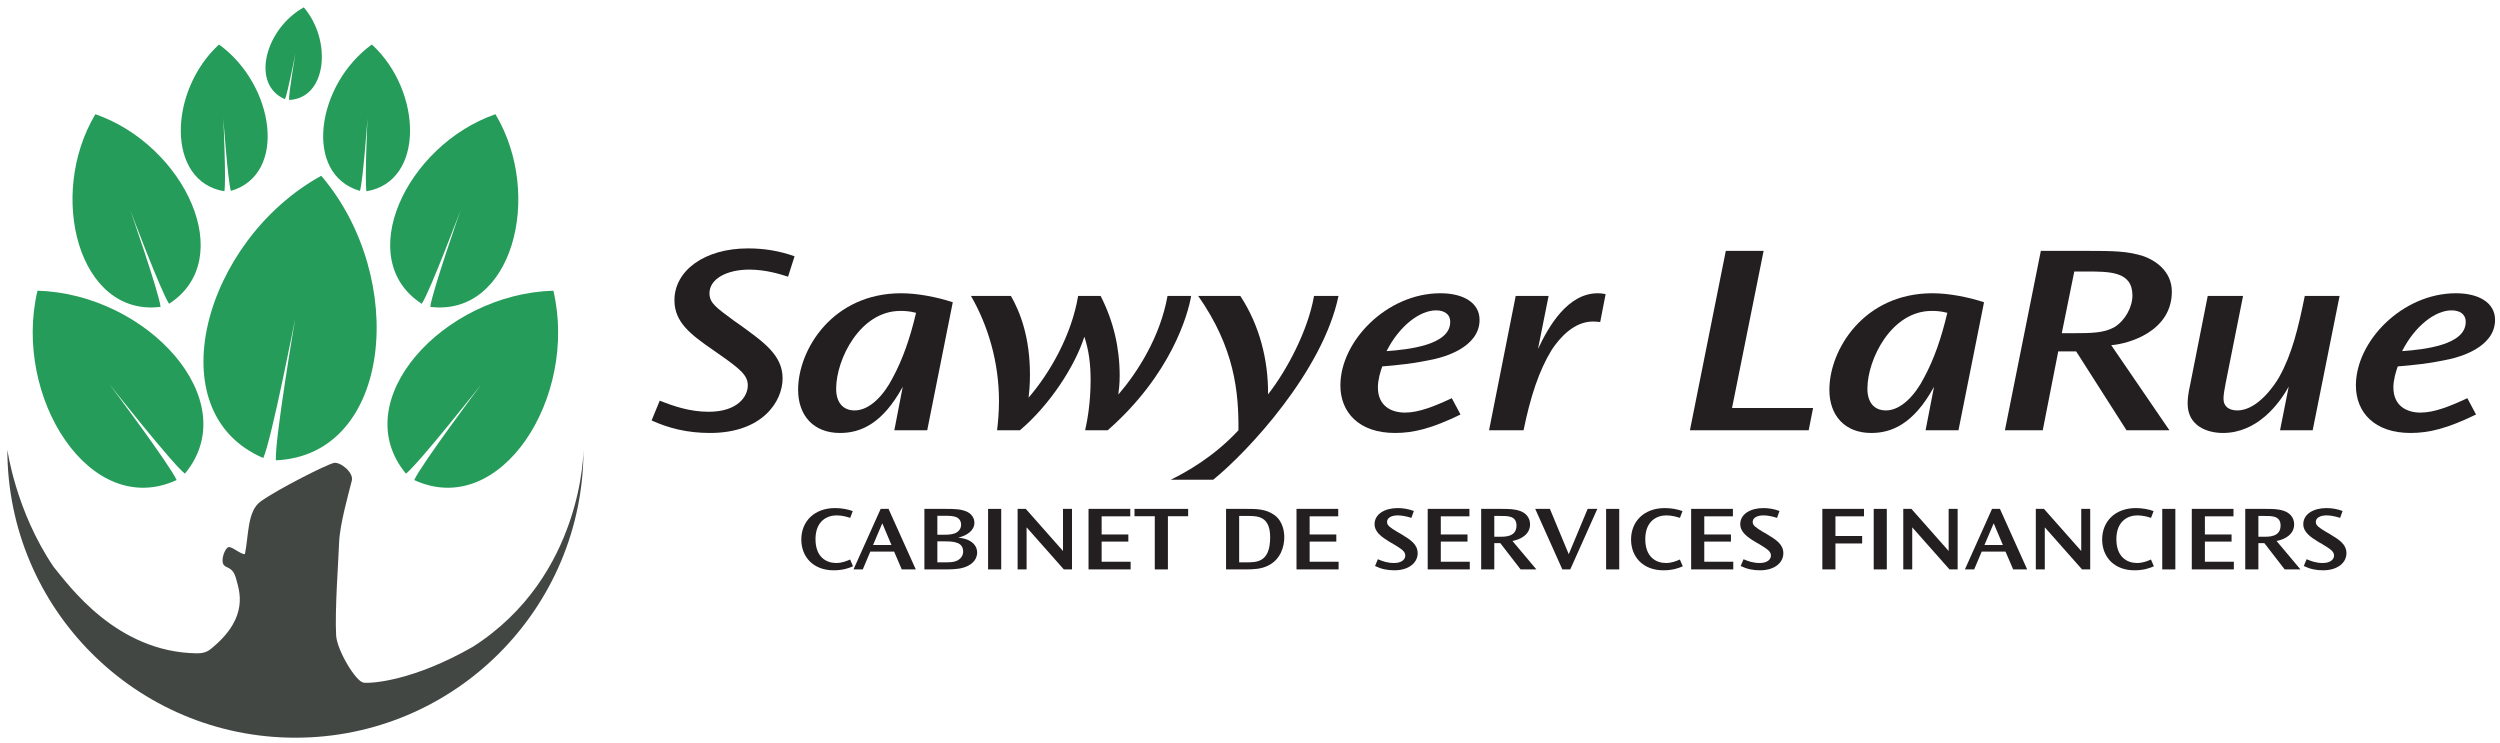
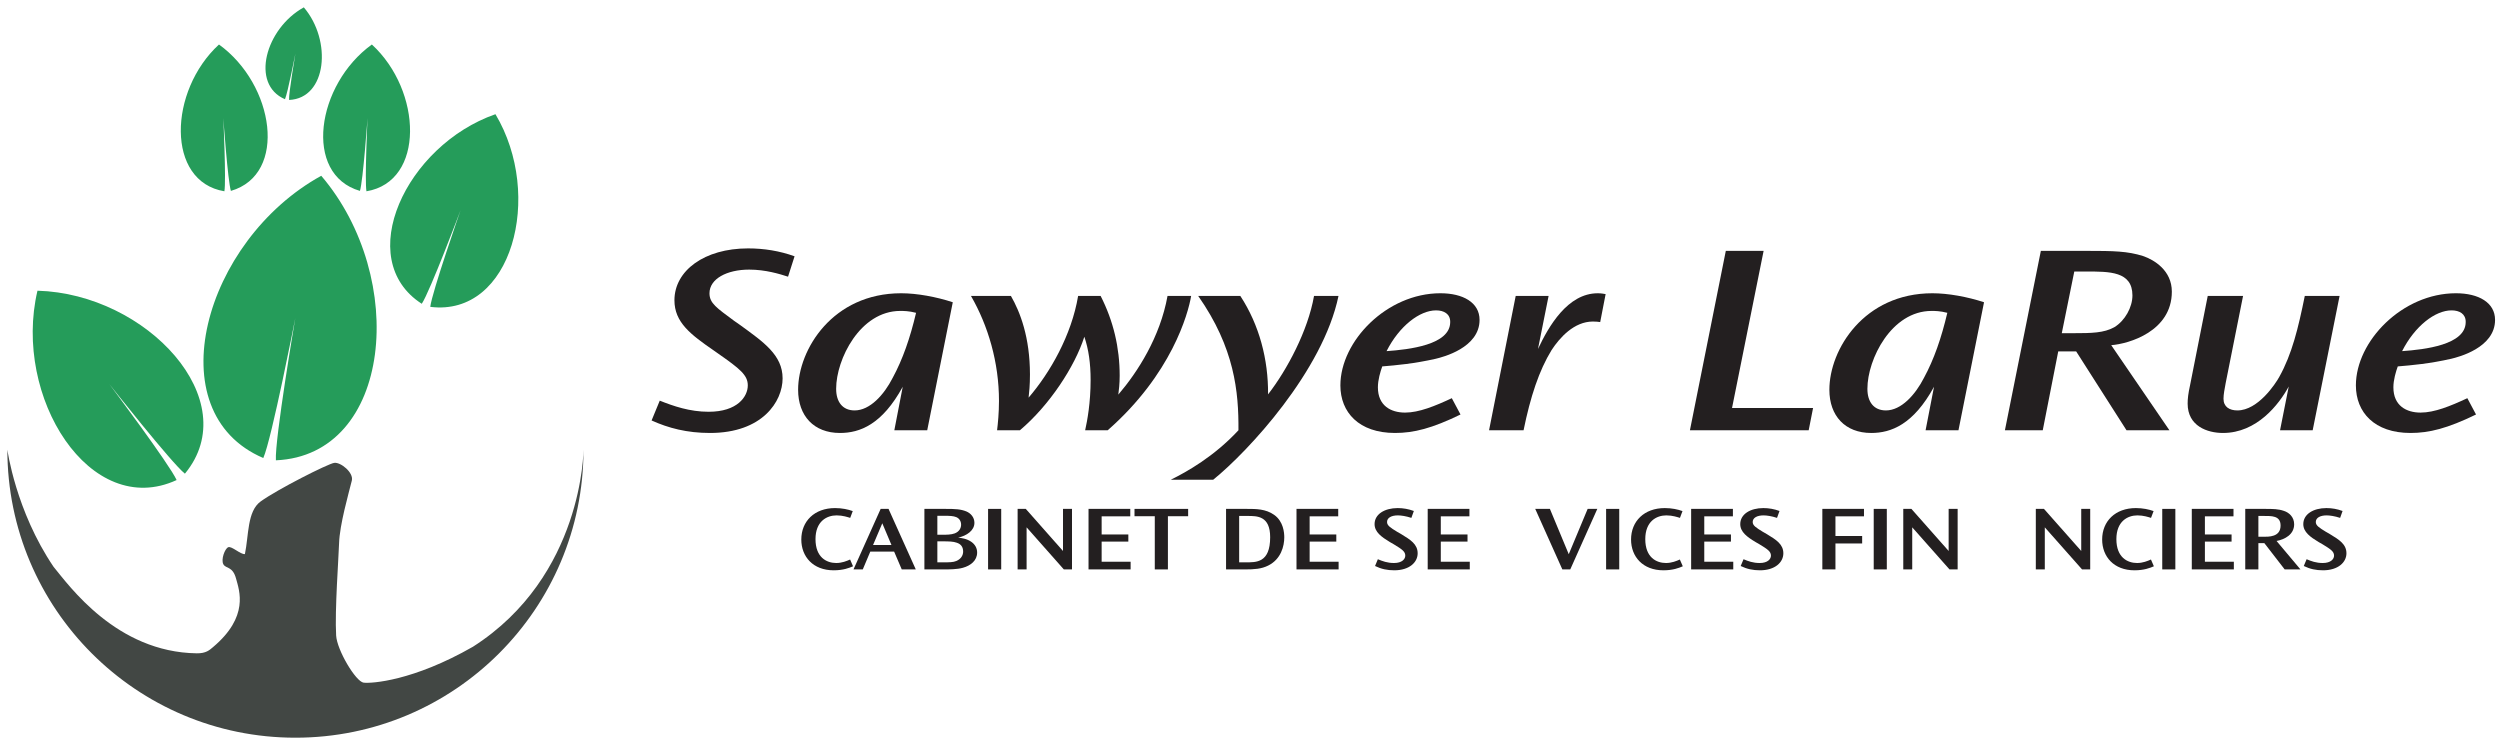
<svg xmlns="http://www.w3.org/2000/svg" clip-rule="evenodd" fill-rule="evenodd" stroke-linejoin="round" stroke-miterlimit="2" viewBox="0 0 340 101">
  <clipPath id="a">
    <path clip-rule="nonzero" d="m-3.659 49.23 23.417 21.154 12.878-14.257-23.421-21.153-12.874 14.256z" />
  </clipPath>
  <clipPath id="b">
    <path clip-rule="nonzero" d="m3.21 21.234 13.78 23.588 14.358-8.388-13.781-23.588z" />
  </clipPath>
  <clipPath id="c">
    <path clip-rule="nonzero" d="m21.851 7.986 4.672 19.164 11.666-2.843-4.673-19.164z" />
  </clipPath>
  <clipPath id="d">
    <path clip-rule="nonzero" d="m47.718 56.127 12.876 14.257 23.421-21.154-12.877-14.256z" />
  </clipPath>
  <clipPath id="e">
    <path clip-rule="nonzero" d="m49.008 36.434 14.357 8.388 13.782-23.588-14.36-8.388z" />
  </clipPath>
  <clipPath id="f">
    <path clip-rule="nonzero" d="m42.165 24.307 11.667 2.843 4.673-19.164-11.665-2.843z" />
  </clipPath>
  <path d="m0 0h340v101h-340z" fill="none" />
  <path d="m64.303 87.966c-8.114 4.648-13.785 5.006-14.851 4.875-1.067-.135-3.62-4.422-3.737-6.407-.2-3.404.347-10.723.399-12.543.074-2.524 1.302-6.782 1.736-8.539.267-1.08-1.536-2.536-2.402-2.401-.869.131-7.719 3.598-10.002 5.248-1.84 1.328-1.607 4.622-2.14 7.159-.601.066-1.803-1.133-2.27-.935-.467.201-1 1.669-.665 2.307.331.64 1.267.23 1.734 1.966.444 1.641 1.795 5.16-3.135 9.311-.477.401-.95.862-2.216.843-10.927-.153-17.358-9.21-19.468-11.763-5.161-7.615-6.286-15.938-6.286-15.938 0 21.637 17.54 39.177 39.176 39.177 21.638 0 39.178-17.54 39.178-39.177 0 0 0 17.203-15.051 26.817" fill="#424744" fill-rule="nonzero" />
  <path d="m43.689 23.905c-15.986 8.806-22.46 32.155-7.881 38.386 1.132-2.535 4.353-19.028 4.353-19.028s-2.814 16.549-2.64 19.339c15.843-.684 18.019-24.817 6.168-38.697" fill="#259c5a" fill-rule="nonzero" />
  <g clip-path="url(#a)">
    <path d="m5.096 39.536c-3.409 14.489 7.184 31.171 18.924 25.751-.915-2.07-9.139-13.036-9.139-13.036s8.479 10.75 10.266 12.17c8.243-9.961-5.173-24.473-20.051-24.885" fill="#259c5a" fill-rule="nonzero" />
  </g>
  <g clip-path="url(#b)">
-     <path d="m12.971 15.531c-6.608 11.059-2.239 27.597 8.866 26.202-.211-1.946-4.121-13.147-4.121-13.147s4.177 11.089 5.278 12.728c9.413-6.058 2.147-21.545-10.023-25.783" fill="#259c5a" fill-rule="nonzero" />
-   </g>
+     </g>
  <g clip-path="url(#c)">
    <path d="m29.782 6.053c-6.853 6.292-7.24 18.638.735 19.961.253-1.391-.145-9.949-.145-9.949s.607 8.536 1.028 9.898c7.765-2.253 5.927-14.469-1.618-19.91" fill="#259c5a" fill-rule="nonzero" />
  </g>
  <path d="m41.32 1c-5.202 2.865-7.311 10.465-2.564 12.493.368-.825 1.417-6.193 1.417-6.193s-.918 5.384-.86 6.294c5.155-.223 5.864-8.077 2.007-12.594" fill="#259b5a" fill-rule="nonzero" />
  <g clip-path="url(#d)">
-     <path d="m75.26 39.536c3.408 14.489-7.183 31.171-18.926 25.751.916-2.07 9.138-13.036 9.138-13.036s-8.478 10.75-10.262 12.17c-8.245-9.961 5.17-24.473 20.05-24.885" fill="#259c5a" fill-rule="nonzero" />
-   </g>
+     </g>
  <g clip-path="url(#e)">
    <path d="m67.38 15.531c6.609 11.059 2.244 27.597-8.863 26.202.214-1.946 4.122-13.147 4.122-13.147s-4.178 11.089-5.278 12.728c-9.413-6.058-2.145-21.545 10.019-25.783" fill="#259c5a" fill-rule="nonzero" />
  </g>
  <g clip-path="url(#f)">
    <path d="m50.574 6.053c6.853 6.292 7.238 18.638-.735 19.961-.253-1.391.144-9.949.144-9.949s-.605 8.536-1.031 9.898c-7.76-2.253-5.925-14.469 1.622-19.91" fill="#259c5a" fill-rule="nonzero" />
  </g>
  <g fill="#231f20">
    <path d="m335.335 43.763c0-1.072-.847-1.553-1.921-1.553-2.218 0-4.987 2.111-6.728 5.545 3.071-.221 8.649-.849 8.649-3.955zm1.404 12.609c-3.882 1.888-6.359 2.512-8.909 2.512-4.914 0-7.429-2.812-7.429-6.469 0-6.025 6.32-12.532 13.606-12.532 3.07 0 5.321 1.256 5.321 3.626 0 3.802-5.027 5.061-5.954 5.282-2.915.666-5.394.888-7.277 1.041-.263.73-.596 1.844-.596 2.844 0 2.511 1.776 3.437 3.702 3.437 1.883 0 4.062-.887 6.356-1.959z" fill-rule="nonzero" />
    <path d="m107.174 37.629c-1.145-.369-3.068-.962-5.286-.962-3.031 0-5.399 1.256-5.399 3.217 0 1.37 1 1.996 3.332 3.734l.846.591c3.143 2.291 5.767 4.065 5.767 7.248 0 3.136-2.736 7.427-9.87 7.427-3.141 0-5.657-.665-7.948-1.7l1.111-2.695c1.85.737 4.063 1.512 6.651 1.512 3.921 0 5.322-2.069 5.322-3.586 0-1.405-1.069-2.255-4.025-4.325l-.63-.443c-3.105-2.144-5.322-3.809-5.322-6.806 0-4.027 4.065-7.059 10.015-7.059 2.146 0 4.291.337 6.323 1.075z" fill-rule="nonzero" />
    <path d="m113.717 52.896c0 1.739.853 2.922 2.512 2.922 2.072 0 3.996-2.109 5.178-4.435 1.364-2.517 2.366-5.399 3.178-8.841-.994-.256-1.698-.256-2.143-.256-5.472 0-8.725 6.58-8.725 10.572zm12.385 5.62h-4.473l1.142-5.916c-2.804 5.143-5.837 6.284-8.536 6.284-3.55 0-5.692-2.324-5.692-5.874 0-5.511 4.727-13.127 14.009-13.127 2.146 0 4.77.481 7.026 1.223z" fill-rule="nonzero" />
    <path d="m137.486 40.25c1.256 2.183 2.588 5.624 2.588 10.685 0 1.48-.11 2.442-.185 3.144 2.924-3.399 5.842-8.498 6.734-13.829h3.063c1.739 3.405 2.59 7.03 2.59 10.837 0 1.146-.112 1.996-.186 2.581 2.625-3.063 5.691-7.835 6.692-13.418h3.213c-.402 2.406-2.662 10.646-11.349 18.266h-3.066c.296-1.332.742-3.734.742-6.84 0-2.255-.264-4.142-.852-5.88-1.296 4.069-4.772 9.358-8.765 12.72h-3.103c.11-.888.259-2.365.259-3.992 0-5.248-1.479-10.24-3.808-14.274z" fill-rule="nonzero" />
    <path d="m168.687 40.25c2.588 3.959 3.809 8.65 3.77 13.383 2.589-3.326 5.433-8.684 6.25-13.383h3.329c-2.11 10.168-12.278 21.148-17.044 24.996h-5.77c2.184-1.076 5.878-3.144 9.208-6.73.038-5.214-.522-11.205-5.473-18.266z" fill-rule="nonzero" />
    <path d="m197.228 43.763c0-1.072-.853-1.553-1.925-1.553-2.216 0-4.994 2.111-6.731 5.545 3.071-.221 8.656-.849 8.656-3.955zm1.401 12.609c-3.877 1.888-6.357 2.512-8.908 2.512-4.915 0-7.429-2.812-7.429-6.469 0-6.025 6.319-12.532 13.604-12.532 3.069 0 5.324 1.256 5.324 3.626 0 3.802-5.026 5.061-5.951 5.282-2.924.666-5.402.888-7.284 1.041-.261.73-.592 1.844-.592 2.844 0 2.511 1.777 3.437 3.698 3.437 1.882 0 4.067-.887 6.355-1.959z" fill-rule="nonzero" />
    <path d="m210.609 40.25-1.443 7.212c1.443-3.069 4.028-7.579 8.131-7.579.484 0 .817.075 1.069.114l-.738 3.803c-.255-.037-.552-.072-.993-.072-2.554 0-4.51 2.183-5.619 3.88-1.703 2.771-2.884 6.357-3.81 10.908h-4.694l3.623-18.266z" fill-rule="nonzero" />
    <path d="m239.852 34.119-4.295 21.366h11.022l-.597 3.031h-16.151l4.88-24.397z" fill-rule="nonzero" />
    <path d="m253.968 52.896c0 1.739.852 2.922 2.517 2.922 2.069 0 3.991-2.109 5.176-4.435 1.366-2.517 2.364-5.399 3.175-8.841-.995-.256-1.696-.256-2.139-.256-5.473 0-8.729 6.58-8.729 10.572zm12.384 5.62h-4.472l1.147-5.916c-2.81 5.143-5.843 6.284-8.541 6.284-3.55 0-5.691-2.324-5.691-5.874 0-5.511 4.734-13.127 14.01-13.127 2.143 0 4.769.481 7.023 1.223z" fill-rule="nonzero" />
    <path d="m282.103 36.927-1.7 8.387h1.551c2.515 0 4.179-.032 5.582-.808 1.475-.888 2.475-2.737 2.475-4.326 0-3.293-3.137-3.253-6.32-3.253zm1.663-2.808c3.695 0 5.581.035 7.69.701 1.516.517 3.915 1.962 3.915 4.842 0 5.399-5.838 7.099-8.243 7.283l7.913 11.571h-5.836l-6.843-10.722h-2.441l-2.106 10.722h-5.146l4.887-24.397z" fill-rule="nonzero" />
    <path d="m305.056 40.25-2.361 11.83c-.15.816-.299 1.553-.299 2.15 0 1.108.816 1.588 1.887 1.588 2.808 0 5.182-3.623 5.691-4.547 1.738-3.11 2.591-6.656 3.477-11.021h4.733l-3.659 18.266h-4.438l1.183-5.954c-1.331 2.442-4.325 6.322-8.945 6.322-2.11 0-4.805-.922-4.805-3.995 0-.626.074-1.365.331-2.509l2.402-12.13z" fill-rule="nonzero" />
    <path d="m115.627 70.432c-.313-.1-1.021-.34-1.847-.34-1.349 0-2.872.813-2.872 3.23 0 2.498 1.523 3.247 2.823 3.247.773 0 1.434-.274 1.884-.476l.398.922c-.525.227-1.332.546-2.632.546-2.809 0-4.403-1.856-4.403-4.186 0-2.485 1.786-4.277 4.59-4.277.936 0 1.808.186 2.405.41z" fill-rule="nonzero" />
    <path d="m118.734 74.123h2.506l-1.248-2.957zm2.107-4.914 3.706 8.231h-1.909l-1.036-2.42h-3.243l-1.021 2.42h-1.263l3.695-8.231z" fill-rule="nonzero" />
    <path d="m128.366 76.477c.684 0 1.286 0 1.693-.182.651-.274.928-.789.928-1.275 0-.638-.299-1.021-.861-1.208-.474-.174-1.076-.189-1.91-.189h-.736v2.854zm-.139-3.752c.448 0 1.145 0 1.621-.186.638-.247.862-.749.862-1.186 0-.499-.271-.862-.651-1.021-.398-.163-.884-.187-1.683-.187h-.896v2.58zm.325-3.516c1.421 0 2.109.037 2.881.349.587.249 1.088.796 1.088 1.548 0 1.044-1.049 1.757-2.211 2.009.378.044 1.175.137 1.786.571.497.347.795.847.795 1.457 0 1.088-.881 1.786-1.941 2.075-.762.222-1.89.222-2.636.222h-2.595v-8.231z" fill-rule="nonzero" />
    <path d="m134.379 69.209h1.785v8.231h-1.785z" />
    <path d="m139.506 69.209 5.062 5.725v-5.725h1.224v8.232h-1.11l-5.065-5.723v5.723h-1.221v-8.232z" fill-rule="nonzero" />
    <path d="m153.718 69.209v1.008h-3.895v2.472h3.631v.971h-3.631v2.734h3.942v1.047h-5.725v-8.232z" fill-rule="nonzero" />
    <path d="m161.587 69.209v.997h-2.752v7.235h-1.785v-7.235h-2.757v-.997z" fill-rule="nonzero" />
    <path d="m168.525 70.169v6.308h.876c1.417 0 3.341.101 3.341-3.414 0-2.909-1.758-2.894-3.093-2.894zm1.011-.96c1.31 0 2.594 0 3.743.808 1.271.888 1.383 2.445 1.383 3.059 0 1.186-.44 2.978-2.195 3.844-.923.459-1.871.521-3.168.521h-2.556v-8.232z" fill-rule="nonzero" />
    <path d="m181.998 69.209v1.008h-3.887v2.472h3.627v.971h-3.627v2.734h3.94v1.047h-5.727v-8.232z" fill-rule="nonzero" />
    <path d="m191.946 70.432c-.701-.236-1.399-.34-1.835-.34-.854 0-1.473.312-1.473.901 0 .483.461.772 1.374 1.331l.588.339c1.207.735 2.202 1.345 2.202 2.586 0 1.228-1.131 2.312-3.178 2.312-.948 0-1.771-.17-2.617-.584l.381-.923c.627.265 1.288.515 2.199.515 1.098 0 1.531-.541 1.531-1.002 0-.547-.408-.845-1.547-1.534l-.559-.321c-1.108-.673-2.07-1.347-2.07-2.432 0-1.347 1.362-2.182 3.144-2.182.747 0 1.497.134 2.197.397z" fill-rule="nonzero" />
    <path d="m199.842 69.209v1.008h-3.893v2.472h3.633v.971h-3.633v2.734h3.941v1.047h-5.722v-8.232z" fill-rule="nonzero" />
-     <path d="m203.224 70.169v2.831h.623c.762 0 2.396.063 2.396-1.524 0-1.358-1.223-1.307-2.31-1.307zm.884-.96c1.122 0 1.833.01 2.596.274.698.223 1.384.836 1.384 1.82 0 1.398-1.285 2.061-2.395 2.269l3.256 3.869h-2.146l-2.768-3.579h-.811v3.579h-1.785v-8.232z" fill-rule="nonzero" />
    <path d="m210.786 69.209 2.564 6.163 2.571-6.163h1.314l-3.68 8.232h-1.075l-3.689-8.232z" fill-rule="nonzero" />
    <path d="m218.431 69.209h1.786v8.231h-1.786z" />
    <path d="m228.473 70.432c-.313-.1-1.022-.34-1.848-.34-1.345 0-2.867.813-2.867 3.23 0 2.498 1.522 3.247 2.82 3.247.774 0 1.432-.274 1.881-.476l.402.922c-.526.227-1.337.546-2.636.546-2.804 0-4.401-1.856-4.401-4.186 0-2.485 1.784-4.277 4.59-4.277.938 0 1.811.186 2.405.41z" fill-rule="nonzero" />
    <path d="m235.675 69.209v1.008h-3.894v2.472h3.628v.971h-3.628v2.734h3.943v1.047h-5.729v-8.232z" fill-rule="nonzero" />
    <path d="m241.675 70.432c-.697-.236-1.393-.34-1.834-.34-.849 0-1.475.312-1.475.901 0 .483.465.772 1.374 1.331l.588.339c1.209.735 2.207 1.345 2.207 2.586 0 1.228-1.13 2.312-3.181 2.312-.947 0-1.768-.17-2.62-.584l.388-.923c.623.265 1.285.515 2.194.515 1.097 0 1.532-.541 1.532-1.002 0-.547-.409-.845-1.546-1.534l-.556-.321c-1.115-.673-2.072-1.347-2.072-2.432 0-1.347 1.36-2.182 3.143-2.182.75 0 1.496.134 2.197.397z" fill-rule="nonzero" />
    <path d="m253.503 69.209v1.008h-3.882v2.683h3.632v1.01h-3.632v3.531h-1.783v-8.232z" fill-rule="nonzero" />
    <path d="m254.826 69.209h1.78v8.231h-1.78z" />
    <path d="m259.952 69.209 5.064 5.725v-5.725h1.224v8.232h-1.107l-5.069-5.723v5.723h-1.218v-8.232z" fill-rule="nonzero" />
-     <path d="m269.884 74.123h2.508l-1.248-2.957zm2.107-4.914 3.705 8.231h-1.906l-1.04-2.42h-3.24l-1.022 2.42h-1.26l3.688-8.231z" fill-rule="nonzero" />
    <path d="m277.979 69.209 5.068 5.725v-5.725h1.221v8.232h-1.108l-5.067-5.723v5.723h-1.222v-8.232z" fill-rule="nonzero" />
    <path d="m292.539 70.432c-.311-.1-1.023-.34-1.843-.34-1.349 0-2.869.813-2.869 3.23 0 2.498 1.52 3.247 2.819 3.247.77 0 1.433-.274 1.883-.476l.398.922c-.524.227-1.337.546-2.634.546-2.806 0-4.4-1.856-4.4-4.186 0-2.485 1.78-4.277 4.589-4.277.934 0 1.808.186 2.406.41z" fill-rule="nonzero" />
    <path d="m294.066 69.209h1.782v8.231h-1.782z" />
    <path d="m303.755 69.209v1.008h-3.889v2.472h3.628v.971h-3.628v2.734h3.937v1.047h-5.72v-8.232z" fill-rule="nonzero" />
    <path d="m307.14 70.169v2.831h.619c.763 0 2.399.063 2.399-1.524 0-1.358-1.22-1.307-2.311-1.307zm.882-.96c1.128 0 1.834.01 2.594.274.701.223 1.389.836 1.389 1.82 0 1.398-1.289 2.061-2.394 2.269l3.251 3.869h-2.146l-2.768-3.579h-.808v3.579h-1.786v-8.232z" fill-rule="nonzero" />
    <path d="m318.257 70.432c-.703-.236-1.402-.34-1.835-.34-.851 0-1.474.312-1.474.901 0 .483.46.772 1.372 1.331l.586.339c1.213.735 2.21 1.345 2.21 2.586 0 1.228-1.136 2.312-3.183 2.312-.949 0-1.768-.17-2.618-.584l.385-.923c.626.265 1.284.515 2.196.515 1.099 0 1.535-.541 1.535-1.002 0-.547-.411-.845-1.546-1.534l-.563-.321c-1.109-.673-2.074-1.347-2.074-2.432 0-1.347 1.363-2.182 3.147-2.182.751 0 1.497.134 2.194.397z" fill-rule="nonzero" />
  </g>
</svg>